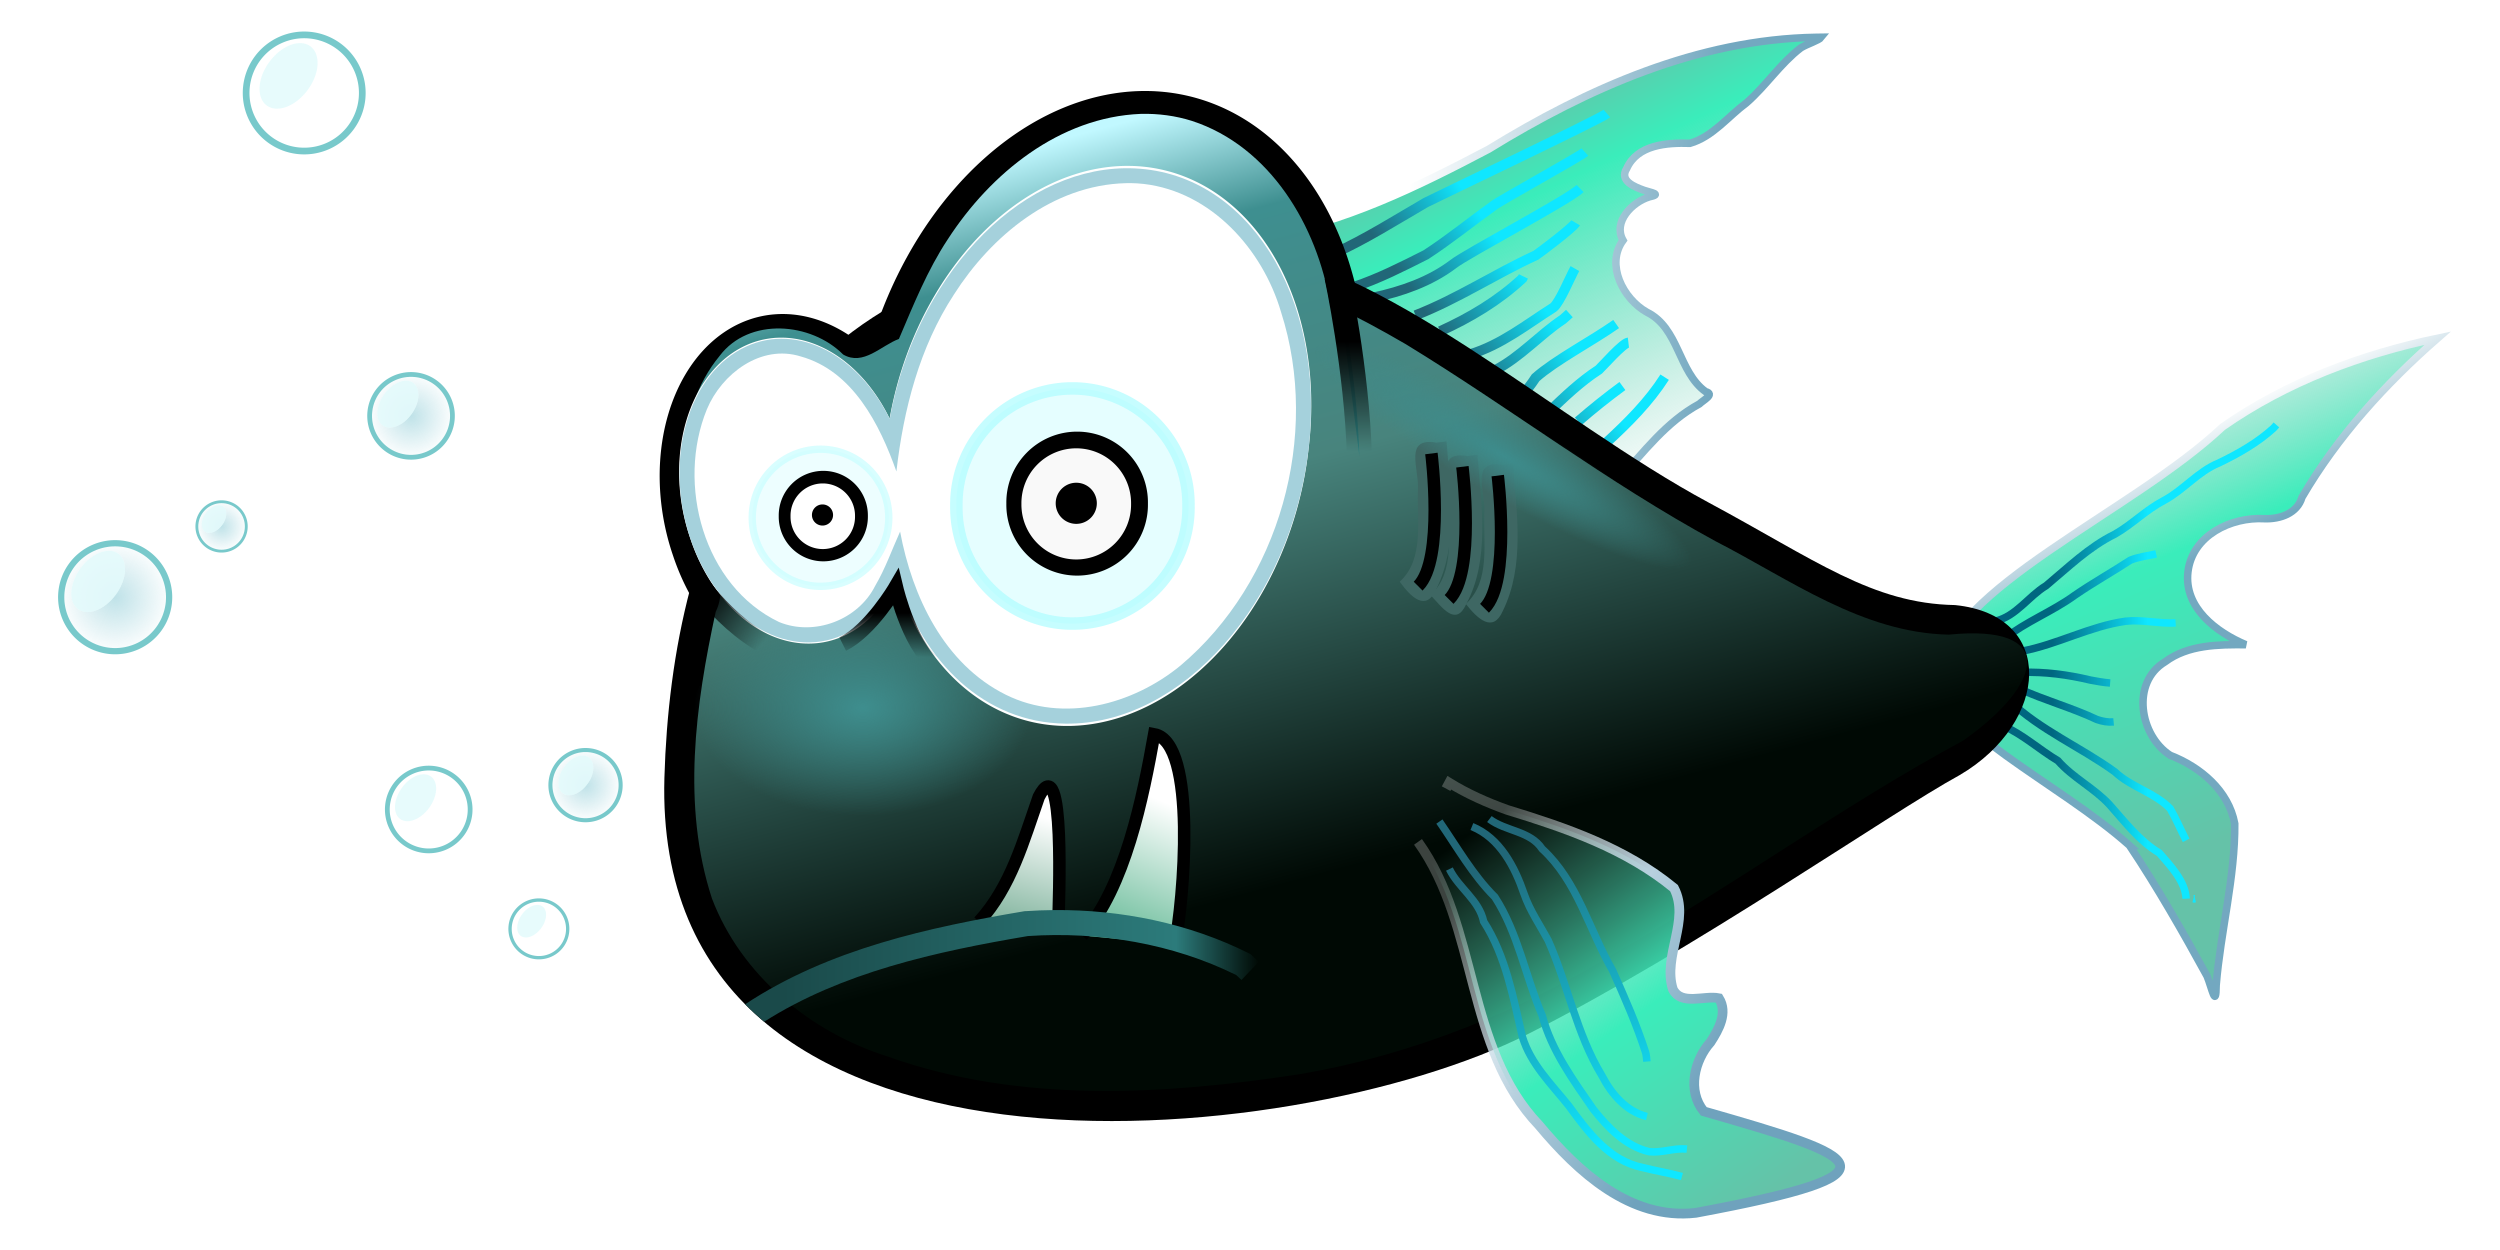
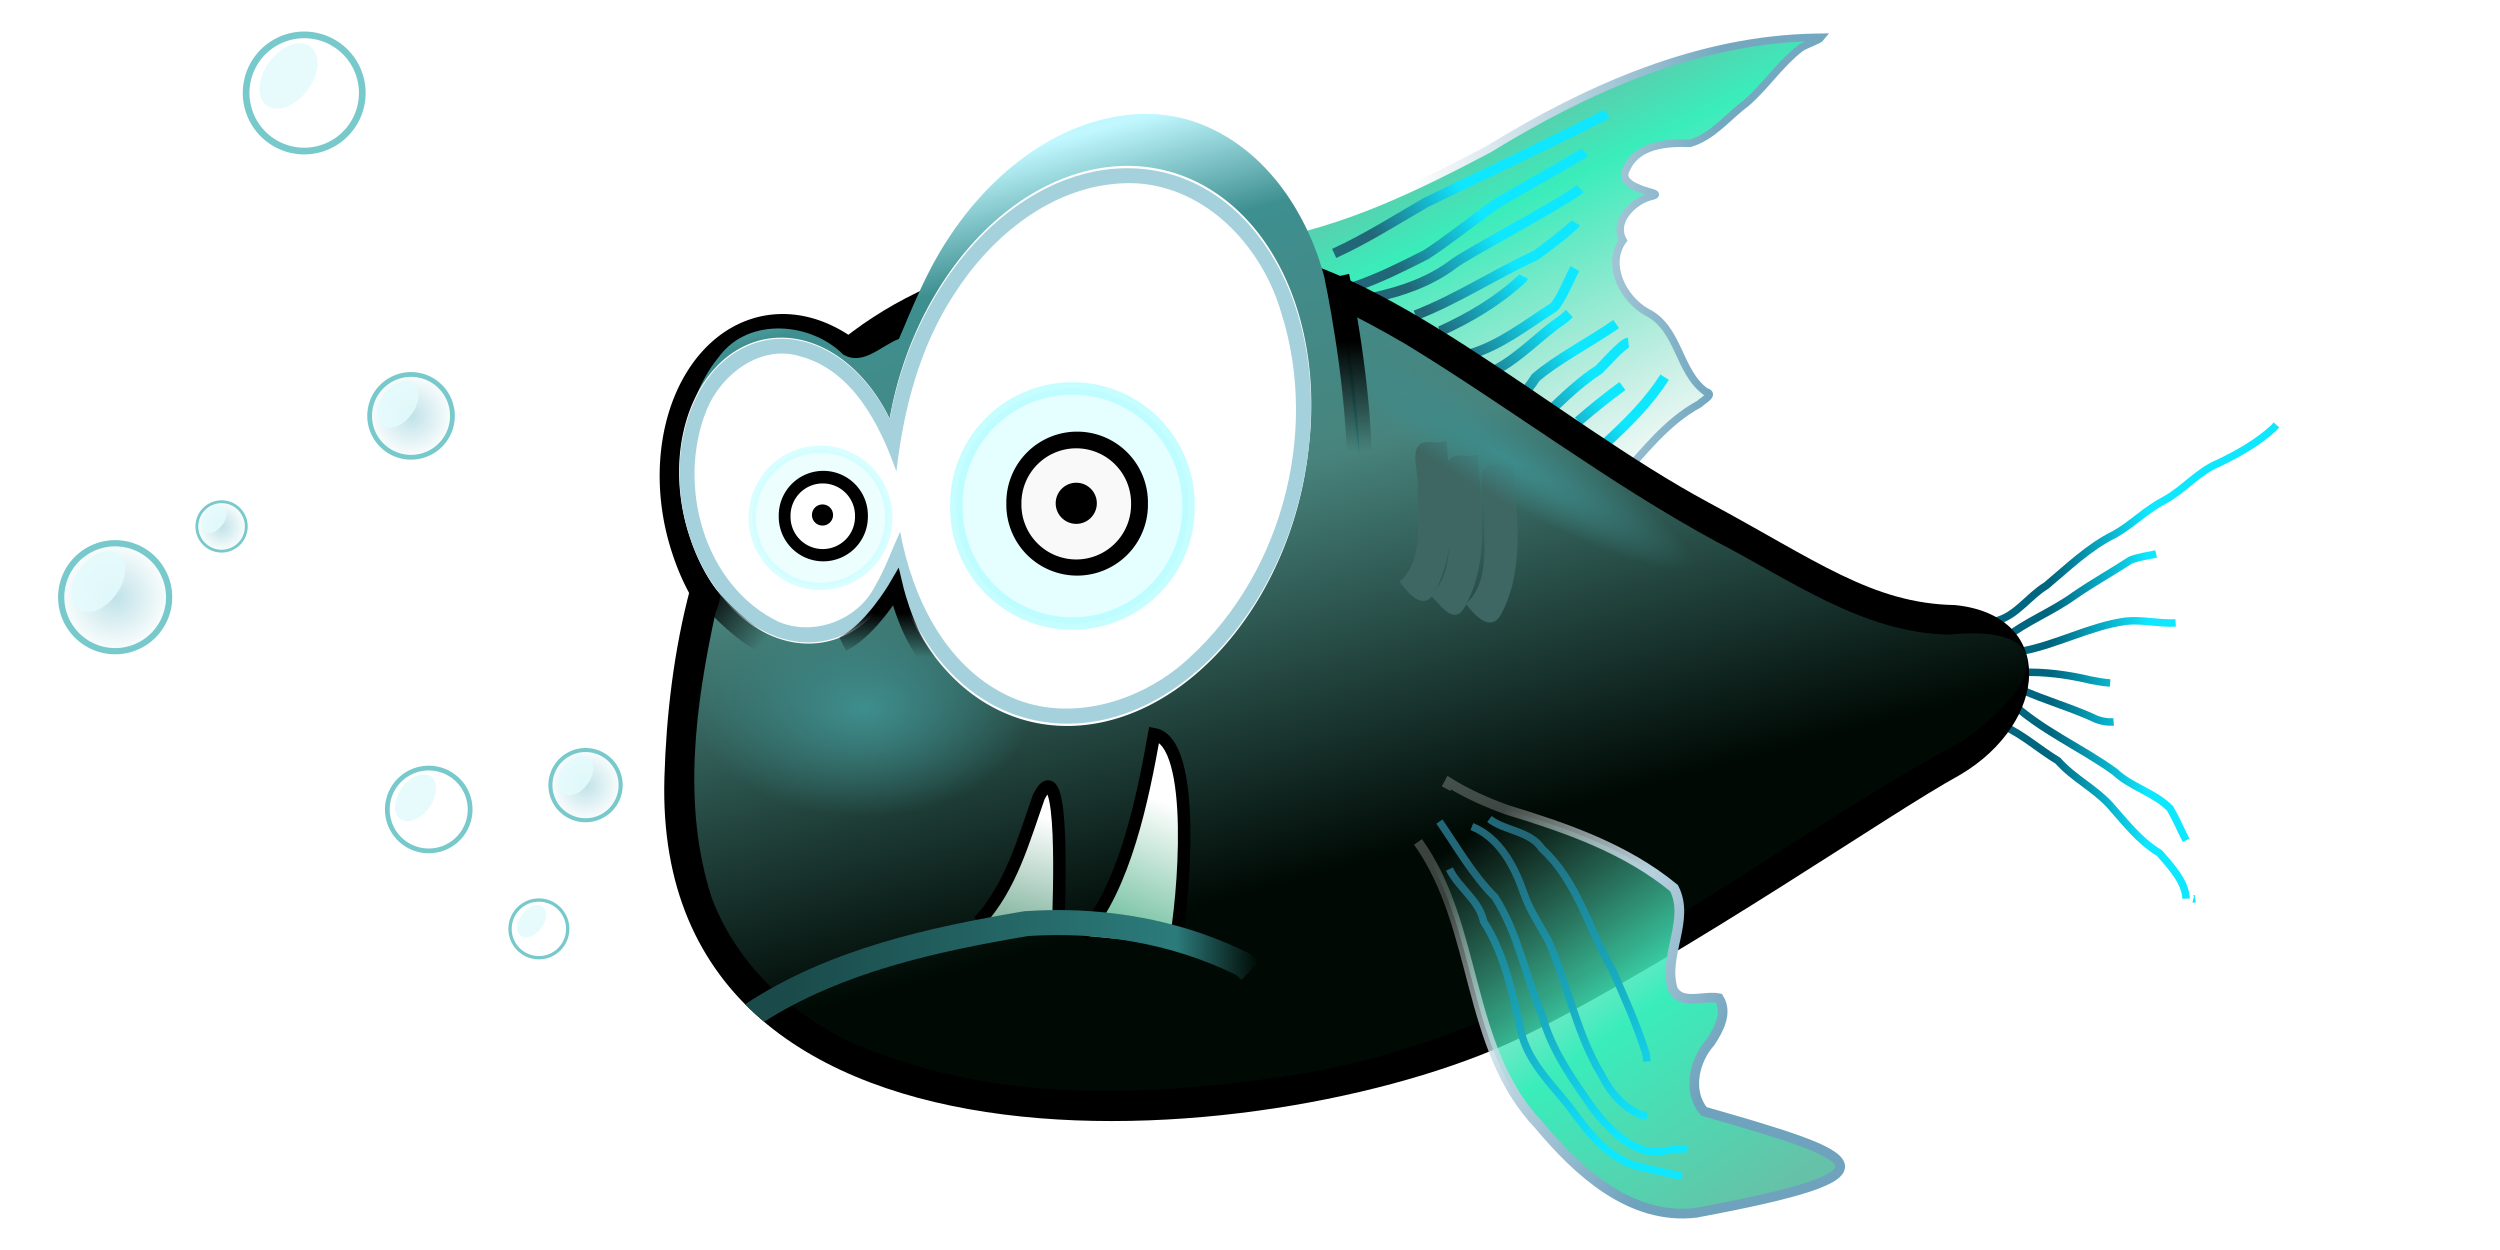
<svg xmlns="http://www.w3.org/2000/svg" xmlns:xlink="http://www.w3.org/1999/xlink" viewBox="0 0 500 250" version="1.0">
  <defs>
    <linearGradient id="q" y2="834.75" gradientUnits="userSpaceOnUse" x2="935.72" gradientTransform="matrix(.5 0 0 .5 -216.12 -224.19)" y1="834.75" x1="745.31">
      <stop offset="0" stop-color="#1a4a4a" />
      <stop offset=".827" stop-color="#2c7b7b" />
      <stop offset="1" stop-color="#2c7b7b" stop-opacity="0" />
    </linearGradient>
    <linearGradient id="b">
      <stop offset="0" stop-color="#216778" />
      <stop offset="1" stop-color="#0fe7ff" />
    </linearGradient>
    <linearGradient id="a">
      <stop offset="0" stop-color="#bfe2e8" />
      <stop offset="1" stop-color="#bfe2e8" stop-opacity="0" />
    </linearGradient>
    <linearGradient id="d" y2="528.44" xlink:href="#c" gradientUnits="userSpaceOnUse" x2="1119.3" gradientTransform="matrix(.5 0 0 .5 -216.12 -224.19)" y1="522.44" x1="995.77" />
    <linearGradient id="e" y2="641.15" gradientUnits="userSpaceOnUse" x2="1081.6" gradientTransform="matrix(.5 0 0 .5 -198.12 -228.93)" y1="491.55" x1="1010.5">
      <stop offset="0" stop-color="#65c2a8" />
      <stop offset=".24" stop-color="#3aedbb" />
      <stop offset="1" stop-color="#65c2a8" stop-opacity="0" />
    </linearGradient>
    <linearGradient id="g" y2="673.29" xlink:href="#c" gradientUnits="userSpaceOnUse" x2="1307.5" gradientTransform="matrix(.5 0 0 .5 -216.12 -224.19)" y1="629.29" x1="1286" />
    <linearGradient id="i" y2="713.14" gradientUnits="userSpaceOnUse" x2="1291.3" y1="713.14" x1="1252.9">
      <stop offset="0" stop-color="#006680" />
      <stop offset="1" stop-color="#0fe7ff" />
    </linearGradient>
    <linearGradient id="f" y2="563.54" xlink:href="#b" gradientUnits="userSpaceOnUse" x2="1044.3" y1="586.17" x1="1011.3" />
    <linearGradient id="x" y2="897.5" xlink:href="#b" gradientUnits="userSpaceOnUse" x2="1089.5" y1="793.5" x1="1029.5" />
    <linearGradient id="w" y2="711.33" gradientUnits="userSpaceOnUse" x2="788.78" gradientTransform="matrix(.5 0 0 .5 -216.12 -224.19)" y1="693.65" x1="788.78">
      <stop offset="0" />
      <stop offset="1" stop-opacity="0" />
    </linearGradient>
    <linearGradient id="v" y2="704.67" gradientUnits="userSpaceOnUse" x2="738.22" gradientTransform="matrix(.5 0 0 .5 -216.12 -224.19)" y1="684.87" x1="714.42">
      <stop offset="0" />
      <stop offset="1" stop-opacity="0" />
    </linearGradient>
    <linearGradient id="u" y2="629" gradientUnits="userSpaceOnUse" x2="971.5" gradientTransform="matrix(.5 0 0 .5 -216.12 -224.19)" y1="585" x1="971.5">
      <stop offset="0" />
      <stop offset="1" stop-opacity="0" />
    </linearGradient>
    <linearGradient id="c">
      <stop offset="0" stop-color="#fff" />
      <stop offset="1" stop-color="#73a8c0" />
    </linearGradient>
    <linearGradient id="p" y2="771.52" gradientUnits="userSpaceOnUse" x2="1002.3" gradientTransform="rotate(-.78 -23980.31 26481.632) scale(.648)" y1="890.46" x1="1083.2">
      <stop offset="0" stop-color="#65c2a8" />
      <stop offset=".476" stop-color="#3aedbb" />
      <stop offset="1" stop-color="#65c2a8" stop-opacity="0" />
    </linearGradient>
    <linearGradient id="o" y2="881" gradientUnits="userSpaceOnUse" x2="1112.9" gradientTransform="translate(-265.19 -271.04) scale(.548)" y1="820.37" x1="1014.1">
      <stop offset="0" stop-color="#fff" stop-opacity=".235" />
      <stop offset=".5" stop-color="#b7d0de" />
      <stop offset="1" stop-color="#6fa2bd" />
    </linearGradient>
    <linearGradient id="n" y2="773.5" gradientUnits="userSpaceOnUse" x2="931.43" gradientTransform="matrix(.5 0 0 .5 -227.62 -224.19)" y1="828.64" x1="908.49">
      <stop offset="0" stop-color="#63b995" />
      <stop offset="1" stop-color="#fff" />
    </linearGradient>
    <linearGradient id="m" y2="779.64" gradientUnits="userSpaceOnUse" x2="878.53" gradientTransform="matrix(.5 0 0 .5 -226.12 -225.19)" y1="848.36" x1="859.93">
      <stop offset="0" stop-color="#3b8a67" />
      <stop offset="1" stop-color="#fff" />
    </linearGradient>
    <linearGradient id="j" y2="493.92" gradientUnits="userSpaceOnUse" x2="894.47" gradientTransform="matrix(.5 0 0 .5 -216.12 -224.19)" y1="794.34" x1="975.18">
      <stop offset="0" stop-color="#000904" />
      <stop offset=".523" stop-color="#48847d" />
      <stop offset=".849" stop-color="#3e8f90" />
      <stop offset="1" stop-color="#c1f8ff" />
    </linearGradient>
    <linearGradient id="h" y2="629.48" gradientUnits="userSpaceOnUse" x2="1225.1" gradientTransform="translate(-411.06 -338.45) scale(.664)" y1="764.97" x1="1282.5">
      <stop offset="0" stop-color="#65c2a8" />
      <stop offset=".578" stop-color="#3aedbb" />
      <stop offset="1" stop-color="#65c2a8" stop-opacity="0" />
    </linearGradient>
    <radialGradient id="s" xlink:href="#a" gradientUnits="userSpaceOnUse" cy="625.36" cx="421.92" r="45.842" />
    <radialGradient id="k" gradientUnits="userSpaceOnUse" cy="141.48" cx="172.57" gradientTransform="matrix(.894 0 0 .573 18.286 60.458)" r="37.749">
      <stop offset="0" stop-color="#3e8e8e" />
      <stop offset="1" stop-color="#3e8e8e" stop-opacity="0" />
    </radialGradient>
    <radialGradient id="l" gradientUnits="userSpaceOnUse" cy="137.5" cx="343.75" gradientTransform="matrix(1 0 0 .14 0 118.29)" r="57.25">
      <stop offset="0" stop-color="#3d8c8c" />
      <stop offset="1" stop-color="#3d8c8c" stop-opacity="0" />
    </radialGradient>
    <filter id="r">
      <feGaussianBlur stdDeviation="2.292" />
    </filter>
    <filter id="t">
      <feGaussianBlur stdDeviation="2.219" />
    </filter>
  </defs>
  <path d="M363.21 7.46c-23.56.388-45.74 10.23-65.47 22.373-14.3 7.532-29.1 14.785-45.18 17.487-4.47 6.722-1.56 15.195-2.2 22.719.59 6.34 5.42 11.749 11.25 14.047 8.43 8.639 16.75 19.634 29.5 21.784 11.6 2.27 24.89-.62 32.64-9.956 4.93-5.442 9.52-11.562 16.13-15.131.72-.715 3.2-1.975 1.25-2.447-5.51-3.986-5.29-12.731-11.77-15.906-4.76-2.675-8.27-9.537-4.75-14.36-2.08-3.695 1.84-7.653 5.24-8.687 2.61-.557.42-.823-1.02-1.313-1.94-.7-5.02-1.891-3.5-4.344 2.14-4.817 8.08-5.21 12.67-5.062 4.56-1.327 7.61-5.37 11.32-8.114 3.88-3.387 6.76-7.86 10.85-10.98 1.22-.764 3.63-1.495 4.11-2.125l-1.07.016z" fill-rule="evenodd" stroke="url(#d)" stroke-width="1.5" fill="url(#e)" />
  <path transform="matrix(.5 0 0 .5 -216.12 -224.19)" d="M973.69 563.19c10.03-3.35 19.52-8.18 28.91-12.92 9.4-6.1 18.1-13.22 27.2-19.72 1.8-1.56 34.6-19.69 36.4-21.34m-84.74 58.22c11.43-2.45 22.74-6.34 32.14-13.46 5-3.99 46.2-25.76 50.7-30.17m-65.87 50.7c16.77-6.51 31.87-16.56 48.17-24.02 1.9-1.29 14.7-10.94 15.9-12.97m-54.2 43.36c11.9-5.4 23.3-12.16 32.9-21.11l.4-.82m-21.2 31.12c12.3-3.73 22.5-11.9 33.2-18.69 2.5-1.87 7-12.77 8.6-15.56m-96.29-6.06c12.75-5.82 24.6-13.37 36.69-20.37 2.8-1.47 70-33.51 72.4-35.58m-44.7 102.62c10.1-5.22 17.7-14.02 27.1-20.3.9-.74 1.7-1.52 2.6-2.33m18.7 4.2c-9.6 6.78-24.4 14.51-32.2 21.45-1.9 2.92-4.1 5.6-6.3 8.3m11.3 5.65c6.4-6.14 12.8-12.31 20.3-17.18 1.6-1.48 9.5-10.55 11.8-10.82m-20.1 31.54c5.7-4.93 11.6-9.67 17.7-14.14m-6.4 22.62c8.6-7.92 17-16.27 23.3-26.16" stroke="url(#f)" stroke-width="4" fill="none" />
-   <path d="M425.9 169.1c5.61 8.42 10.67 17.29 15.51 26.13.95 2.29 1.8 6.74 1.83 1.81.88-10.79 3.8-21.5 3.71-32.31-1.24-6.64-6.9-11.34-12.91-13.67-6.11-3.93-7.89-14.57-1.03-18.69 4.6-3.43 10.64-3.47 16.16-3.43-5.87-2.46-12.42-7.39-11.58-14.56.85-7.29 8.6-11.03 15.31-10.64 3.11.11 6.56-1.06 7.5-4.292 7.1-12.131 16.63-22.625 27.13-31.812-15.23 3.183-30.21 8.783-43.01 17.739-18.1 17.055-55.09 32.315-56.74 49.275-1.03 10.54 23.87 21.74 38.12 34.45z" stroke="url(#g)" stroke-width="1.5" fill="url(#h)" />
  <path transform="matrix(.5 0 0 .5 -216.12 -224.19)" d="M1230.4 696.83c8.3-1.93 13.2-9.91 20.3-14.18 8.8-7.33 17.1-15.51 27.5-20.6 6.9-3.93 12.5-9.76 19.6-13.46 7.9-4.21 13.6-11.61 22-15.02 7.8-3.77 15.5-8.11 21.9-13.98l1.1-1.25m-108.9 85.56c8.7-6.9 19.3-10.89 28.2-17.37 7.3-5.02 15-9.32 22.3-14.08 3.3-1.32 6.9-1.73 10.3-2.49m-61.5 68.59c8.1 3.5 14.7 9.64 22.2 14.11 6.1 6.92 14.5 10.92 20.7 17.65 6.2 6.94 11.8 14.4 19.9 19.29 4.4 5.06 10.4 11.38 10.7 18.25m2.9 0l.3.08.4-.08m-74.3-79.2c12.4 11.81 28.5 18.54 42.2 28.47 6.5 6.15 15.9 8.29 22.1 14.69 2.4 4.11 4.2 8.5 6.4 12.7m-67.1-60.81c10.2 4.75 21.2 7.66 31.4 12.48 2.1.73 4.4 1.17 6.7.96m-36.7-28.29c14.2-2.68 27.2-9.99 41.5-11.98 6.7-.75 13.3 1.07 20 .67m-61.5 19.8c9.2-.32 18.4.92 27.4 3.07 2.6.49 5.3.98 7.9 1.17" stroke="url(#i)" stroke-width="3" fill="none" />
  <path d="M230.71 48.604c-76.21.587-96.36 56.486-97.83 106.96-2.5 87.63 125.89 74.83 172.63 51.29 33.03-16.63 72.3-44.13 86.43-51.84 17.97-10.54 19.38-31.96-.94-34-16.6-.3-27.91-9.03-49.23-20.48-31.08-16.701-65.34-48.799-95.06-51.301-5.59-.47-10.92-.664-16-.625z" />
-   <path d="M272.608 86.344a67.768 50.29-76.076 11-101.753-1.413 67.768 50.29-76.076 11101.753 1.413z" />
  <path d="M185.035 88.19a27.372 36.885-11.234 11-50.457 22.847 27.372 36.885-11.234 1150.457-22.846z" />
  <path d="M228.16 22.776c-16.27.653-30.06 11.896-38.6 25.078-4.1 6.193-6.87 13.127-9.78 19.938-3.54 1.291-7.11 5.476-11.15 3.109-6.43-6.461-18.82-7.51-24.71.281-9.17 11.132-8.57 27.686-2.28 39.988 2.33 3.22 3.32 7.5 1.5 11.19-4.06 18.68-6.82 38.78-.75 57.34 5.84 15.36 19.71 26.77 35.25 31.64 26.3 9.37 55.09 7.66 82.27 3.5 22.66-3.85 44.29-12.62 63.8-24.66 23.35-13.25 45.24-29.31 68.92-42.06 16.32-11.5 18.74-23.37-2.86-21.19-17.36-.36-31.83-11.08-46.71-18.71-21.51-11.696-41.02-26.629-61.9-39.381-4.9-2.859-9.99-5.621-15.14-8.016-2.53-15.586-11.99-31.54-27.63-36.641-3.3-1.042-6.74-1.49-10.23-1.406z" fill="url(#j)" />
  <path d="M210.24 132.89c1.57 19.17-20.06 28.79-40.85 36.01-20.78 7.23-32.89 9.32-34.46-9.85-1.56-19.16 14.04-40.58 34.82-47.8 20.79-7.22 38.93 2.47 40.49 21.64z" color="#000" fill="url(#k)" />
  <g fill="#3e6763" fill-rule="evenodd">
    <path d="M293.47 91.219c-6.51-1.148-3.46 5.195-3.69 9.251-.27 6.12 1.38 14.02-3.69 18.53 2.36 2.5 5.04 6.41 7.13 1.88 4.88-9.07 2.97-20.08 2.28-29.942-.68.093-1.35.187-2.03.281z" />
    <path d="M300.53 93c-6.53-1.157-3.46 5.242-3.65 9.31-.27 6.1 1.29 13.96-3.72 18.47 2.35 2.99 5.44 5.9 7.4 1.41 4.46-9.04 2.77-19.76 2-29.471l-2.03.281zM287.28 88.531c-6.6-1.164-3.42 5.294-3.69 9.344-.26 6.085 1.35 13.965-3.65 18.465 2.31 3.19 5.3 6.04 7.31 1.5 4.49-9.06 2.81-19.809 2.06-29.559-.67.084-1.35.167-2.03.25z" />
  </g>
  <path d="M401 137.5a57.25 8 0 11-114.5 0 57.25 8 0 11114.5 0z" transform="matrix(.654 .378 -.5 .866 144.6 -157.92)" color="#000" fill="url(#l)" />
  <path d="M195.79 184.34c6.4-6.97 8.91-16.28 11.97-24.97 5.42-10.55 3.94 22.54 3.95 24.09" fill-rule="evenodd" stroke="#000" stroke-width="2.5" fill="url(#m)" />
  <path d="M179.926 88.639a22.73 30.63-11.233 11-41.9 18.971 22.73 30.63-11.233 1141.9-18.971z" fill="#fff" />
  <path d="M261.716 89.771a56.274 41.76-76.076 11-84.494-1.173 56.274 41.76-76.076 1184.494 1.173z" fill="#fff" />
  <path d="M216.41 187.11c8.59-9.55 12.21-27.81 14.43-40.26 8.71 1.6 5.87 33.66 4.14 42.03" fill-rule="evenodd" stroke="#000" stroke-width="2.5" fill="url(#n)" />
  <path d="M283.6 168.38c12.19 17.02 9.37 41.13 24.22 56.68 7.76 9.29 18.27 19.01 31.32 17.51 42.76-7.96 33.58-11.14 1.61-20.3-3.35-4.08-1.9-10.21 1.35-13.84 1.63-2.51 3.5-5.85 1.68-8.79-2.92-.6-7.57 1.54-9.21-1.8-2.09-6.66 3.54-13.82.23-20.22-9.7-7.96-21.55-12.03-33.35-15.64-4.01-1.44-7.94-3.17-11.6-5.43-.21.39-.42.79-.63 1.18" fill-rule="evenodd" stroke="url(#o)" stroke-width="1.943" fill="url(#p)" />
  <path d="M210.86 182.01c-1.91.02-3.82.09-5.72.22h-.12l-.13.01c-19.02 3.21-39.12 7.54-55.86 18.61 1.21 1.23 2.48 2.39 3.8 3.5 15.49-9.87 34.35-14.03 52.75-17.14 14.21-.97 29.01 1.52 41.67 7.8.35.33.7.65 1.05.98l3.44-3.62c-.45-.42-.89-.84-1.33-1.27l-.27-.25-.33-.17c-11.97-6.01-25.57-8.77-38.95-8.67z" fill-rule="evenodd" fill="url(#q)" />
  <path d="M465.26 625.36a43.342 43.342 0 11-86.69 0 43.342 43.342 0 1186.69 0z" transform="rotate(-53.985 28.44 218.096) scale(.249)" filter="url(#r)" stroke="#78c9cb" stroke-width="5" fill="url(#s)" />
  <path d="M465.26 625.36a43.342 43.342 0 11-86.69 0 43.342 43.342 0 1186.69 0z" transform="matrix(.093 -.128 .082 .06 -70.884 132.769)" filter="url(#t)" fill="#fff" fill-opacity=".784" />
  <path d="M465.26 625.36a43.342 43.342 0 11-86.69 0 43.342 43.342 0 1186.69 0z" transform="matrix(.093 -.128 .082 .06 -70.884 132.769)" filter="url(#t)" fill="#cdf6f9" fill-opacity=".471" />
  <path d="M465.26 625.36a43.342 43.342 0 11-86.69 0 43.342 43.342 0 1186.69 0z" transform="rotate(-53.985 182.663 83.762) scale(.133)" filter="url(#r)" stroke="#78c9cb" stroke-width="5" fill="url(#s)" />
  <path d="M465.26 625.36a43.342 43.342 0 11-86.69 0 43.342 43.342 0 1186.69 0z" transform="matrix(.05 -.068 .044 .032 57.72 192.916)" filter="url(#t)" fill="#fff" fill-opacity=".784" />
  <path d="M465.26 625.36a43.342 43.342 0 11-86.69 0 43.342 43.342 0 1186.69 0z" transform="matrix(.05 -.068 .044 .032 57.72 192.916)" filter="url(#t)" fill="#cdf6f9" fill-opacity=".471" />
  <path d="M465.26 625.36a43.342 43.342 0 11-86.69 0 43.342 43.342 0 1186.69 0z" transform="rotate(-53.985 147.423 81.307) scale(.162)" filter="url(#r)" stroke="#78c9cb" stroke-width="5" fill="url(#s)" />
  <path d="M465.26 625.36a43.342 43.342 0 11-86.69 0 43.342 43.342 0 1186.69 0z" transform="matrix(.06 -.083 .054 .039 56.083 165.713)" filter="url(#t)" fill="#fff" fill-opacity=".784" />
  <path d="M465.26 625.36a43.342 43.342 0 11-86.69 0 43.342 43.342 0 1186.69 0z" transform="matrix(.06 -.083 .054 .039 56.083 165.713)" filter="url(#t)" fill="#cdf6f9" fill-opacity=".471" />
  <path d="M465.26 625.36a43.342 43.342 0 11-86.69 0 43.342 43.342 0 1186.69 0z" transform="rotate(-53.985 124.839 135.605) scale(.191)" filter="url(#r)" stroke="#78c9cb" stroke-width="5" fill="url(#s)" />
  <path d="M465.26 625.36a43.342 43.342 0 11-86.69 0 43.342 43.342 0 1186.69 0z" transform="matrix(.071 -.098 .063 .046 13.76 172.13)" filter="url(#t)" fill="#fff" fill-opacity=".784" />
  <path d="M465.26 625.36a43.342 43.342 0 11-86.69 0 43.342 43.342 0 1186.69 0z" transform="matrix(.071 -.098 .063 .046 13.76 172.13)" filter="url(#t)" fill="#cdf6f9" fill-opacity=".471" />
  <path d="M465.26 625.36a43.342 43.342 0 11-86.69 0 43.342 43.342 0 1186.69 0z" transform="rotate(-53.985 45.794 99.717) scale(.191)" filter="url(#r)" stroke="#78c9cb" stroke-width="5" fill="url(#s)" />
  <path d="M465.26 625.36a43.342 43.342 0 11-86.69 0 43.342 43.342 0 1186.69 0z" transform="matrix(.071 -.098 .063 .046 10.222 93.408)" filter="url(#t)" fill="#fff" fill-opacity=".784" />
  <path d="M465.26 625.36a43.342 43.342 0 11-86.69 0 43.342 43.342 0 1186.69 0z" transform="matrix(.071 -.098 .063 .046 10.222 93.408)" filter="url(#t)" fill="#cdf6f9" fill-opacity=".471" />
  <path d="M465.26 625.36a43.342 43.342 0 11-86.69 0 43.342 43.342 0 1186.69 0z" transform="rotate(-53.985 -59.307 144.367) scale(.268)" filter="url(#r)" stroke="#78c9cb" stroke-width="5" fill="url(#s)" />
  <path d="M465.26 625.36a43.342 43.342 0 11-86.69 0 43.342 43.342 0 1186.69 0z" transform="matrix(.1 -.137 .089 .064 -40.137 32.959)" filter="url(#t)" fill="#fff" fill-opacity=".784" />
  <path d="M465.26 625.36a43.342 43.342 0 11-86.69 0 43.342 43.342 0 1186.69 0z" transform="matrix(.1 -.137 .089 .064 -40.137 32.959)" filter="url(#t)" fill="#cdf6f9" fill-opacity=".471" />
  <path d="M465.26 625.36a43.342 43.342 0 11-86.69 0 43.342 43.342 0 1186.69 0z" transform="rotate(-53.985 79.58 92.004) scale(.114)" filter="url(#r)" stroke="#78c9cb" stroke-width="5" fill="url(#s)" />
  <path d="M465.26 625.36a43.342 43.342 0 11-86.69 0 43.342 43.342 0 1186.69 0z" transform="matrix(.042 -.058 .038 .027 1.317 111.39)" filter="url(#t)" fill="#fff" fill-opacity=".784" />
  <path d="M465.26 625.36a43.342 43.342 0 11-86.69 0 43.342 43.342 0 1186.69 0z" transform="matrix(.042 -.058 .038 .027 1.317 111.39)" filter="url(#t)" fill="#cdf6f9" fill-opacity=".471" />
-   <path d="M292.48 93.35s2.65 21.23-2.66 26.54M299.55 95.119s2.66 21.231-2.65 26.541M286.28 90.697s2.66 21.233-2.65 26.533" stroke="#000" stroke-width="2.5" fill="none" />
  <path d="M237.695 101.2a23.212 23.212 0 11-46.42 0 23.212 23.212 0 1146.42 0z" opacity=".676" stroke="#acfdff" stroke-width="2.5" fill="#d9feff" />
  <path d="M229.585 100.724a14.159 14.159 0 11-28.314 0 14.159 14.159 0 1128.314 0z" />
  <path d="M226.215 100.778a10.966 10.966 0 11-21.93 0 10.966 10.966 0 1121.93 0z" fill="#f9f9f9" />
  <path d="M219.365 100.66a4.112 4.112 0 11-8.224 0 4.112 4.112 0 118.224 0z" />
-   <path d="M177.751 103.497a13.65 13.65 0 11-27.299 0 13.65 13.65 0 1127.3 0z" opacity=".676" stroke="#c7feff" stroke-width="1.47" fill="#e5feff" />
+   <path d="M177.751 103.497a13.65 13.65 0 11-27.299 0 13.65 13.65 0 1127.3 0" opacity=".676" stroke="#c7feff" stroke-width="1.47" fill="#e5feff" />
  <path d="M173.576 103.219a8.915 8.915 0 11-17.828 0 8.915 8.915 0 1117.828 0z" />
  <path d="M171.003 103.249a6.449 6.449 0 11-12.896 0 6.449 6.449 0 1112.896 0z" fill="#fff" />
  <path d="M224.88 33.651c-21.7.383-41.87 22.209-46.94 50.141-6.27-12.771-18.31-19.193-28.64-14.516-11.57 5.237-16.61 22.405-11.27 38.324 5.35 15.93 19.06 24.6 30.63 19.36 4.75-2.15 8.4-6.31 10.68-11.57 5.2 17.27 17.75 29.12 33.71 29.34 23.32.32 45.12-24.3 48.67-54.954s-12.49-55.801-35.81-56.125c-.35-.005-.69-.006-1.03 0zm1.17 2.969c.91.008 1.82.073 2.73.172 13.44 1.578 23.74 13.047 27.42 25.594 7.95 24.704-.29 54.044-20.11 70.734-9.55 7.84-23.44 11.54-34.92 5.83-12.36-6.13-18.73-19.66-21.15-32.63-1.64 3.63-2.96 7.42-4.99 10.86-3.42 6.82-12.19 10.13-19.23 7.22-15.13-7.25-20.55-27.58-14.42-42.546 2.95-7.074 10.78-13.072 18.78-10.562 10.39 2.891 15.78 13.553 19.12 23 1.43-12.414 4.62-24.839 11.49-35.36 7.47-11.734 19.74-21.909 34.36-22.296.3-.01.61-.019.92-.016z" fill="#a5d1dc" />
  <path d="M267.38 55.307s4 18.5 4.5 36" fill-rule="evenodd" stroke="url(#u)" stroke-width="5" fill="#2c7b7b" />
  <path d="M140.61 117.86s12.02 16.26 24.75 13.08" stroke="url(#v)" stroke-width="4" fill="none" />
  <path d="M168.54 128.82c5.66-2.83 10.61-11.31 10.61-11.31s3.18 13.43 8.84 15.91" stroke="url(#w)" stroke-width="3" fill="none" />
  <path transform="matrix(.5 0 0 .5 -216.12 -224.19)" d="M1008 777c7.1 10.25 13.3 21.34 22.2 30.21 9.3 14.41 12.2 31.71 18.9 47.31 3.7 14.02 12.4 25.9 20.5 37.62 5.8 7.3 12.9 14.7 22.3 16.92 5.1.55 10-1.57 15.1-1.06m-86-129c11.2 4.55 17.2 16.19 20.9 27.04 2.3 6.59 6.3 12.37 9.6 18.47 7.9 17.75 11.3 37.37 21.5 54.11 3.8 7.34 9.7 14.32 18 16.38m-63-119c6.5 4.94 16.3 4.68 21.1 11.94 14.2 13.01 18.8 32.49 28.2 48.68 4.8 10.76 9.6 21.59 13.2 32.79.3 1.19.4 2.38.5 3.59m-79-77c3.7 7.59 11.9 12.43 13.7 20.98 8.9 13.88 11.8 30.35 15.5 46.13 3.3 10.85 11.6 18.93 18.5 27.53 7.6 10.41 16.2 22.12 29.7 24.78 5.2 1.34 10.5 2.14 15.6 3.58" stroke="url(#x)" stroke-width="3" fill="none" />
  <path d="M166.612 103a2.111 2.111 0 11-4.223 0 2.111 2.111 0 114.223 0z" />
</svg>